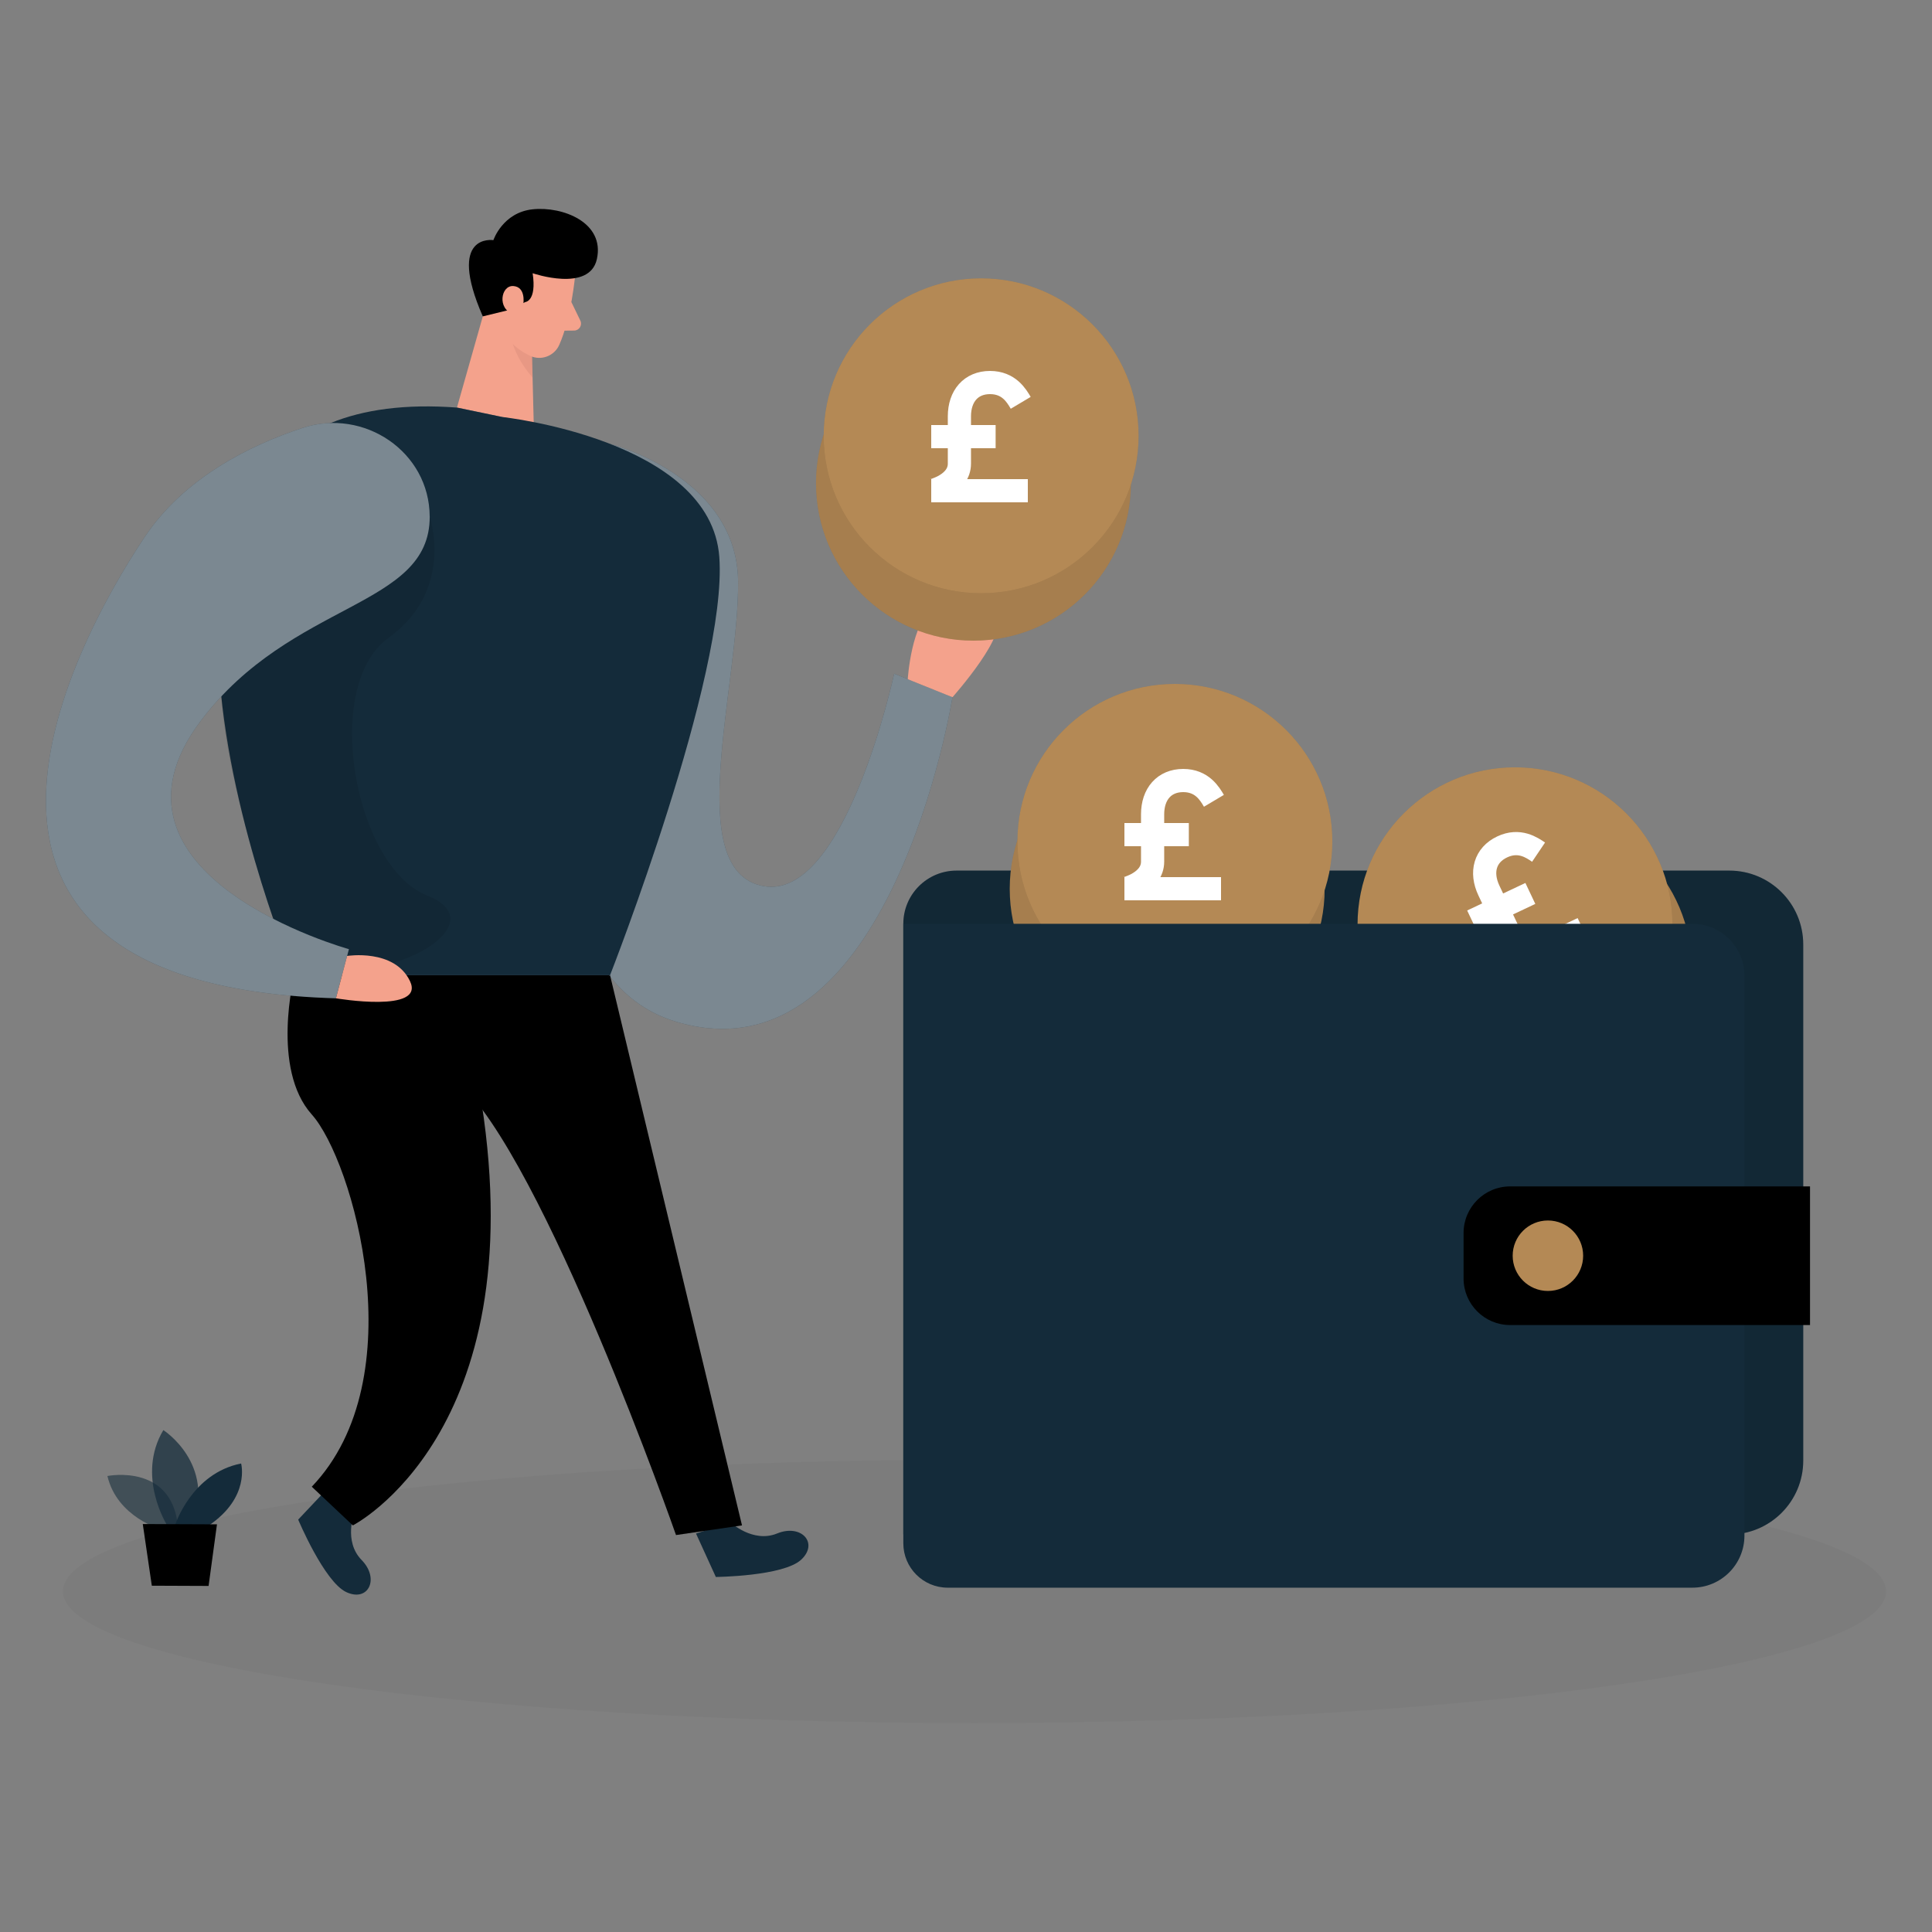
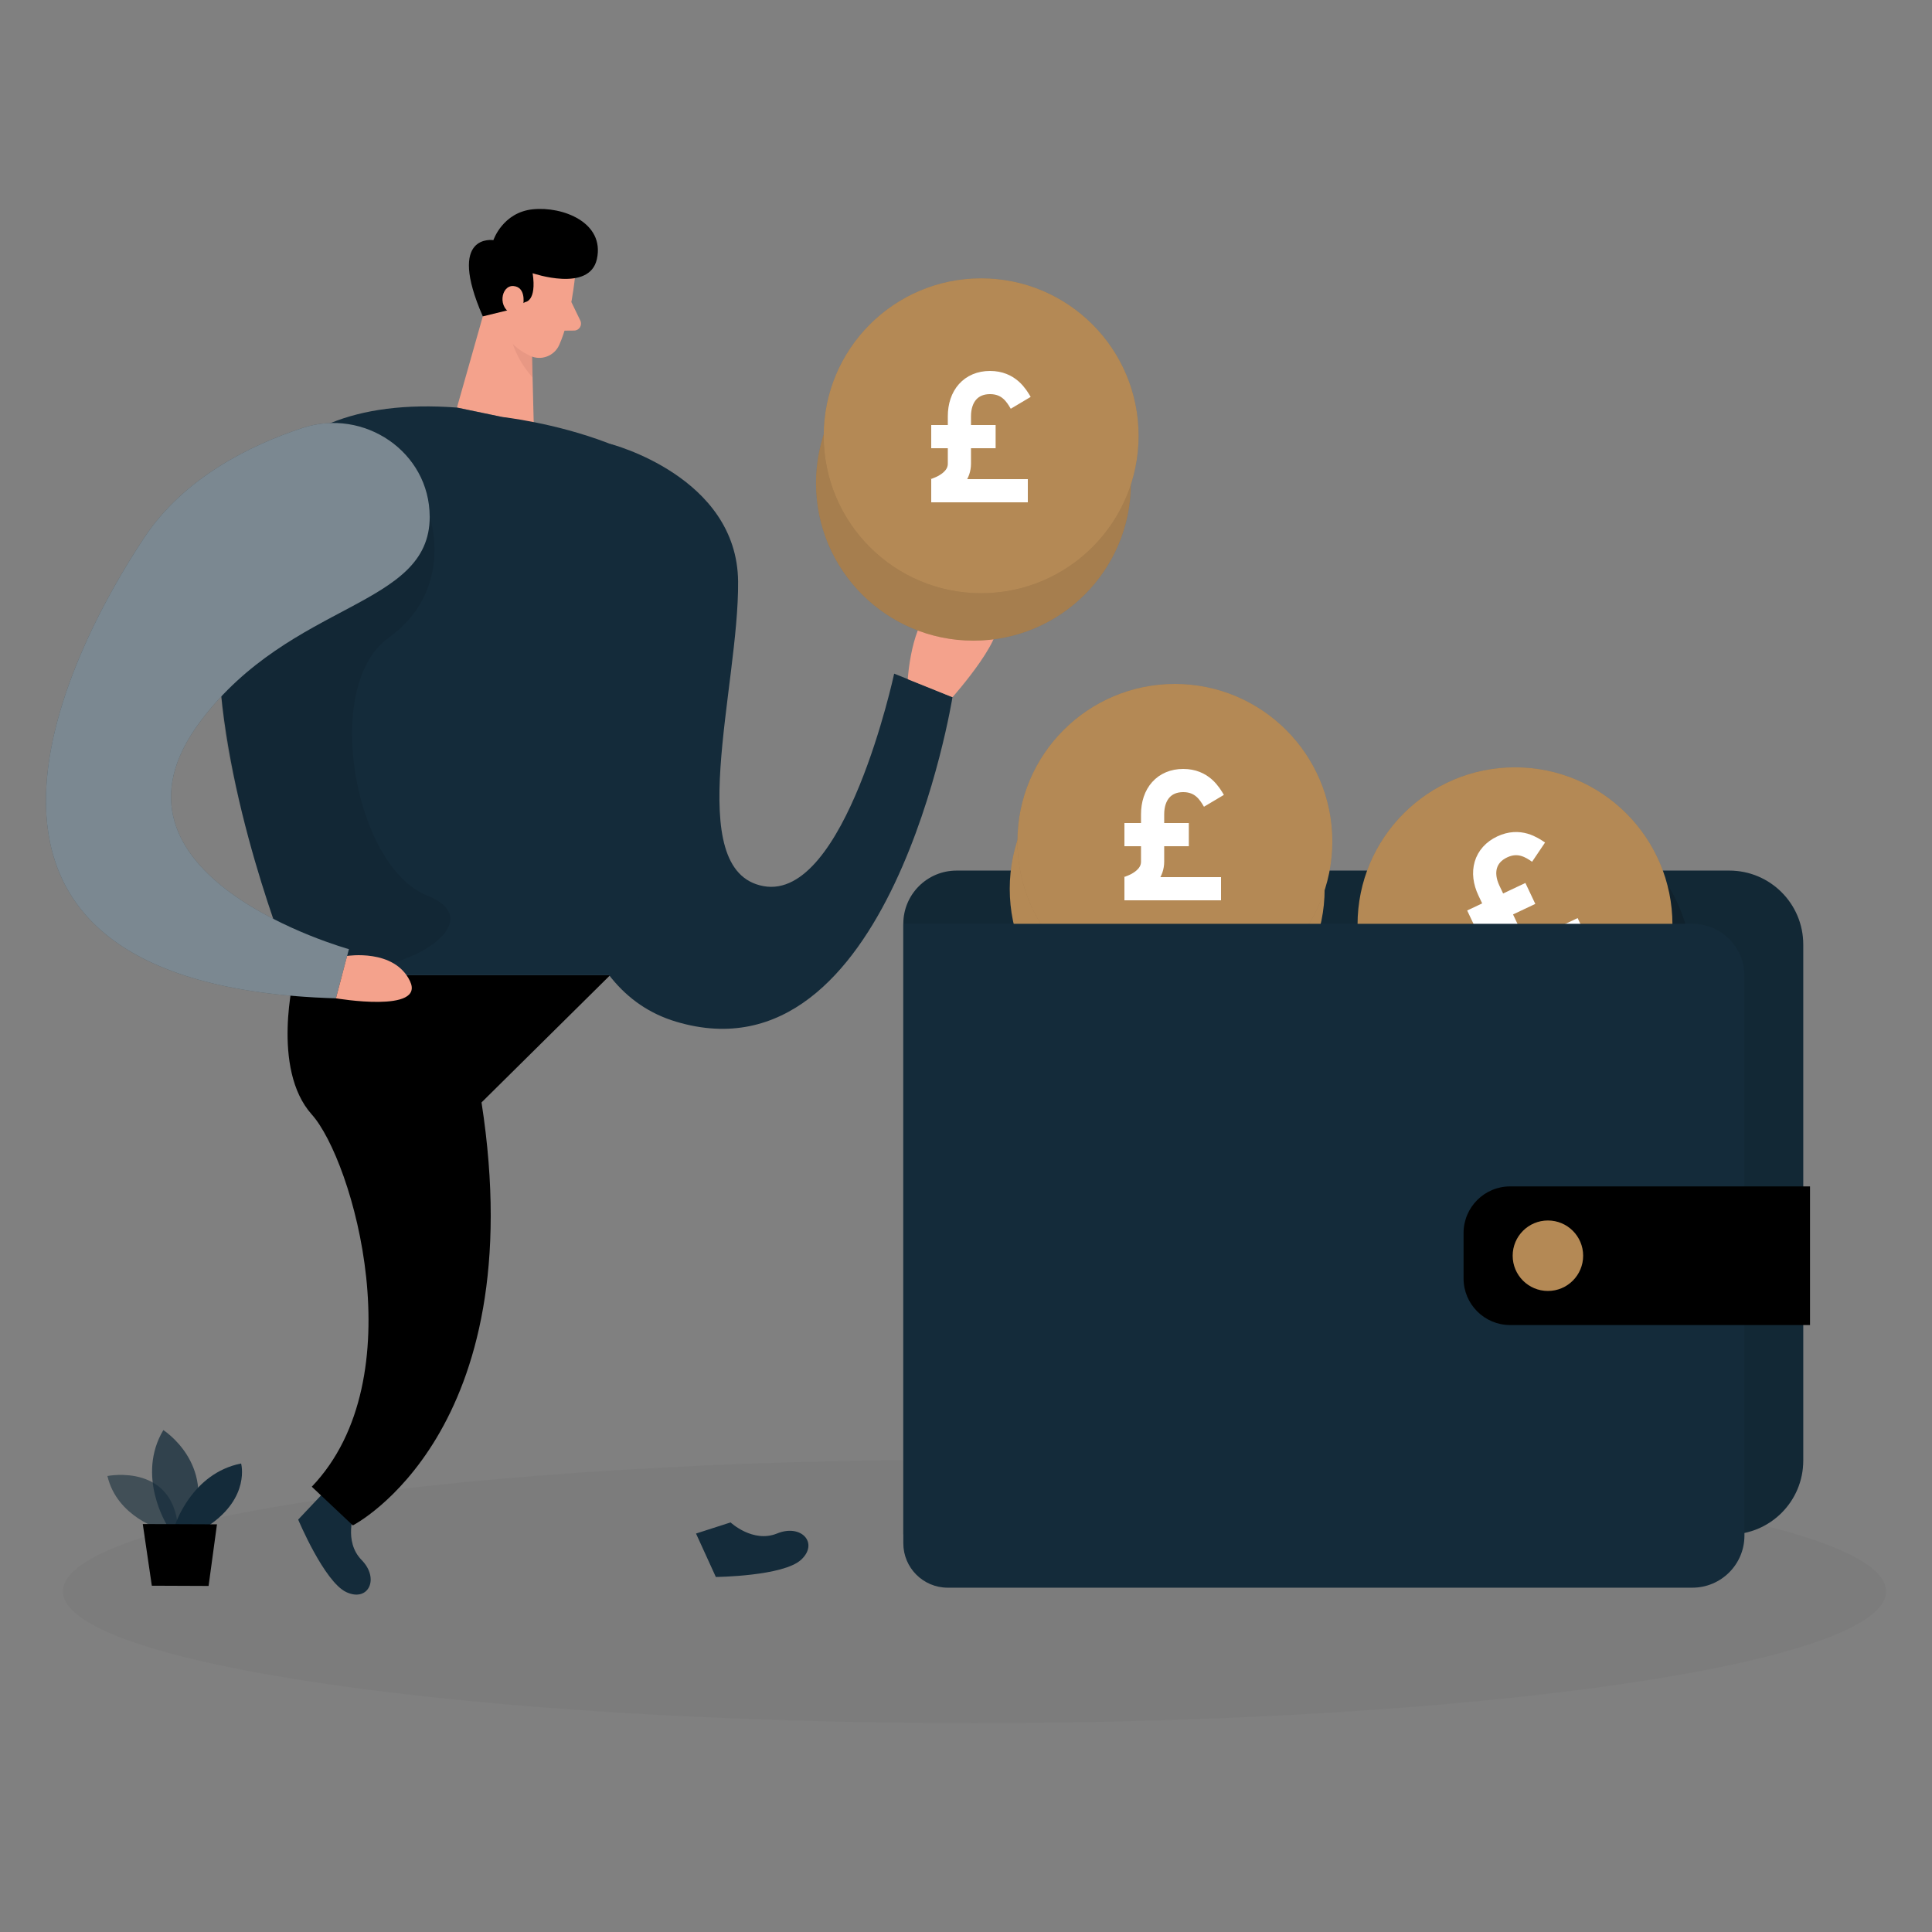
<svg xmlns="http://www.w3.org/2000/svg" width="500" height="500" viewBox="0 0 500 500" fill="none">
  <rect x="0" y="0" width="500" height="500" fill="#808080" stroke="none" />
  <path opacity="0.03" d="M252.199 445.93C382.489 445.93 488.109 430.667 488.109 411.84C488.109 393.013 382.489 377.75 252.199 377.75C121.91 377.75 16.289 393.013 16.289 411.84C16.289 430.667 121.91 445.93 252.199 445.93Z" fill="#000001" />
  <path d="M447.559 397.12H233.779V239.08C233.779 231.47 239.949 225.31 247.549 225.31H447.549C458.109 225.31 466.679 233.87 466.679 244.44V378C466.679 388.56 458.119 397.13 447.549 397.13L447.559 397.12Z" fill="#142B3A" />
  <path opacity="0.08" d="M447.559 397.12H233.779V239.08C233.779 231.47 239.949 225.31 247.549 225.31H447.549C458.109 225.31 466.679 233.87 466.679 244.44V378C466.679 388.56 458.119 397.13 447.549 397.13L447.559 397.12Z" fill="#000001" />
  <path opacity="0.08" d="M302.068 270.78C324.574 270.78 342.818 252.536 342.818 230.03C342.818 207.525 324.574 189.28 302.068 189.28C279.563 189.28 261.318 207.525 261.318 230.03C261.318 252.536 279.563 270.78 302.068 270.78Z" fill="#000001" />
  <path d="M302.068 270.78C324.574 270.78 342.818 252.536 342.818 230.03C342.818 207.525 324.574 189.28 302.068 189.28C279.563 189.28 261.318 207.525 261.318 230.03C261.318 252.536 279.563 270.78 302.068 270.78Z" fill="#B48955" />
  <g opacity="0.08">
    <path d="M304.059 258.5C326.564 258.5 344.809 240.256 344.809 217.75C344.809 195.244 326.564 177 304.059 177C281.553 177 263.309 195.244 263.309 217.75C263.309 240.256 281.553 258.5 304.059 258.5Z" fill="#000001" />
  </g>
-   <path opacity="0.08" d="M302.068 270.78C324.574 270.78 342.818 252.536 342.818 230.03C342.818 207.525 324.574 189.28 302.068 189.28C279.563 189.28 261.318 207.525 261.318 230.03C261.318 252.536 279.563 270.78 302.068 270.78Z" fill="#000001" />
  <path d="M304.059 258.5C326.564 258.5 344.809 240.256 344.809 217.75C344.809 195.244 326.564 177 304.059 177C281.553 177 263.309 195.244 263.309 217.75C263.309 240.256 281.553 258.5 304.059 258.5Z" fill="#B48955" />
  <path opacity="0.08" d="M397.09 291.46C419.595 291.46 437.84 273.216 437.84 250.71C437.84 228.204 419.595 209.96 397.09 209.96C374.584 209.96 356.34 228.204 356.34 250.71C356.34 273.216 374.584 291.46 397.09 291.46Z" fill="#000001" />
-   <path d="M397.09 291.46C419.595 291.46 437.84 273.216 437.84 250.71C437.84 228.204 419.595 209.96 397.09 209.96C374.584 209.96 356.34 228.204 356.34 250.71C356.34 273.216 374.584 291.46 397.09 291.46Z" fill="#B48955" />
  <g opacity="0.08">
    <path d="M392.08 280.08C414.586 280.08 432.83 261.836 432.83 239.33C432.83 216.824 414.586 198.58 392.08 198.58C369.574 198.58 351.33 216.824 351.33 239.33C351.33 261.836 369.574 280.08 392.08 280.08Z" fill="#000001" />
  </g>
  <path opacity="0.08" d="M397.09 291.46C419.595 291.46 437.84 273.216 437.84 250.71C437.84 228.204 419.595 209.96 397.09 209.96C374.584 209.96 356.34 228.204 356.34 250.71C356.34 273.216 374.584 291.46 397.09 291.46Z" fill="#000001" />
  <path d="M392.08 280.08C414.586 280.08 432.83 261.836 432.83 239.33C432.83 216.824 414.586 198.58 392.08 198.58C369.574 198.58 351.33 216.824 351.33 239.33C351.33 261.836 369.574 280.08 392.08 280.08Z" fill="#B48955" />
  <path d="M409.572 240.311C409.572 240.311 389.797 249.664 386.972 251.001C387.393 250.802 392.816 246.301 390.571 241.555C389.768 239.858 388.953 238.136 387.578 235.227M398.182 220.532C396.453 219.367 393.202 217.08 388.753 219.184C384.305 221.288 383.088 225.736 385.333 230.481C385.759 231.382 387.03 234.069 387.578 235.227M387.578 235.227L380.986 238.345M387.578 235.227L396.052 231.219" stroke="white" stroke-width="6" />
  <path d="M233.779 239.08H437.989C445.429 239.08 451.459 245.12 451.459 252.55V397.42C451.459 404.86 445.419 410.89 437.989 410.89H245.259C238.929 410.89 233.779 405.75 233.779 399.41V239.07V239.08Z" fill="#142B3A" />
  <path d="M390.82 307.04H468.43V342.92H390.82C384.17 342.92 378.77 337.52 378.77 330.87V319.09C378.77 312.44 384.17 307.04 390.82 307.04Z" fill="black" />
  <path d="M400.599 334.1C405.635 334.1 409.719 330.017 409.719 324.98C409.719 319.944 405.635 315.86 400.599 315.86C395.562 315.86 391.479 319.944 391.479 324.98C391.479 330.017 395.562 334.1 400.599 334.1Z" fill="#B48955" />
  <path opacity="0.58" d="M41.821 395.85C41.821 395.85 30.311 392.71 27.801 381.99C27.801 381.99 45.641 378.38 46.151 396.8L41.821 395.85Z" fill="#142B3A" />
  <path opacity="0.73" d="M43.231 394.71C43.231 394.71 35.191 381.99 42.271 370.11C42.271 370.11 55.831 378.72 49.811 394.74L43.241 394.71H43.231Z" fill="#142B3A" />
  <path d="M45.301 394.72C45.301 394.72 49.551 381.29 62.401 378.75C62.401 378.75 64.811 387.47 54.081 394.76L45.301 394.72Z" fill="#142B3A" />
  <path d="M36.951 394.42L39.291 410.38L53.981 410.44L56.151 394.5L36.951 394.42Z" fill="black" />
  <path d="M189.069 394C189.069 394 194.859 399.42 201.119 396.86C207.379 394.3 211.959 399.36 207.339 403.65C202.719 407.94 185.259 408.12 185.259 408.12L180.129 396.88L189.069 394Z" fill="#142B3A" />
  <path d="M91.69 391.48C91.69 391.48 88.85 398.88 93.58 403.72C98.31 408.55 95.35 414.7 89.63 412.04C83.92 409.38 77.17 393.27 77.17 393.27L85.65 384.28L91.69 391.48Z" fill="#142B3A" />
  <path d="M76.169 252.391C76.169 252.391 70.059 276.551 80.689 288.431C91.319 300.311 107.589 356.611 80.689 384.761L91.319 394.771C91.319 394.771 137.899 371.001 124.619 285.311L157.879 252.401H76.169V252.391Z" fill="black" />
  <path d="M157.879 114.87C157.879 114.87 190.779 123.25 191.019 150.5C191.259 177.75 176.419 225.44 197.589 229.33C218.759 233.22 231.409 174.34 231.409 174.34L246.499 180.42C246.499 180.42 230.439 281.01 174.969 264.41C119.499 247.81 157.889 114.86 157.889 114.86L157.879 114.87Z" fill="#142B3A" />
-   <path opacity="0.44" d="M157.879 114.87C157.879 114.87 190.779 123.25 191.019 150.5C191.259 177.75 176.419 225.44 197.589 229.33C218.759 233.22 231.409 174.34 231.409 174.34L246.499 180.42C246.499 180.42 230.439 281.01 174.969 264.41C119.499 247.81 157.889 114.86 157.889 114.86L157.879 114.87Z" fill="white" />
  <path d="M128.28 70.13L118.26 105.48L138.13 109.61L137.44 82.23L128.28 70.13Z" fill="#F4A28C" />
  <path opacity="0.31" d="M137.85 88.221C137.85 88.221 134.22 87.02 131.8 83.561C131.8 83.561 131.29 90.271 137.84 97.731L137.86 88.221H137.85Z" fill="#CE8172" />
  <path d="M118.259 105.48L130.039 107.93C130.039 107.93 183.969 113.74 186.159 144.18C188.349 174.62 157.879 252.39 157.879 252.39H76.169C76.169 252.39 10.699 97.43 118.259 105.48Z" fill="#142B3A" />
  <path opacity="0.09" d="M111.2 133.69C111.2 133.69 117.79 152.7 100.51 165.11C83.24 177.52 91.66 224.23 110.56 231.78C129.46 239.32 98.75 255.46 85.64 248.85C72.53 242.24 70.72 237.8 70.72 237.8C70.72 237.8 58.56 202.66 57.27 180.24C55.98 157.82 111.19 133.7 111.19 133.7L111.2 133.69Z" fill="#000001" />
  <path d="M111.2 133.69C111.16 116.95 94.24 105.52 78.34 110.74C64.51 115.28 47.63 123.7 37.38 139.07C17.67 168.63 -27.36 255.03 86.95 258.36L90.3 245.64C90.3 245.64 21.69 226.66 51.98 186.52C75.54 155.3 111.27 157.4 111.21 133.69H111.2Z" fill="#142B3A" />
  <path opacity="0.44" d="M111.2 133.69C111.16 116.95 94.24 105.52 78.34 110.74C64.51 115.28 47.63 123.7 37.38 139.07C17.67 168.63 -27.36 255.03 86.95 258.36L90.3 245.64C90.3 245.64 21.69 226.66 51.98 186.52C75.54 155.3 111.27 157.4 111.21 133.69H111.2Z" fill="white" />
  <path d="M234.93 175.77C234.93 175.77 235.79 161.21 241.63 157.08C247.47 152.94 246.5 163.41 246.5 163.41C246.5 163.41 252.34 156.6 257.21 159.76C262.08 162.92 246.5 180.44 246.5 180.44L234.93 175.78V175.77Z" fill="#F4A28C" />
  <path d="M148.859 71.16C148.859 71.16 147.859 82.33 144.709 89.31C143.429 92.14 140.049 93.42 137.229 92.1C133.729 90.46 129.479 87.23 129.289 81.19L127.699 70.96C127.699 70.96 126.929 64.52 133.949 61.15C140.969 57.78 149.799 64.39 148.849 71.16H148.859Z" fill="#F4A28C" />
  <path d="M147.87 78.17L150.19 82.97C150.76 84.16 149.91 85.53 148.59 85.55L144.23 85.59L147.87 78.17Z" fill="#F4A28C" />
-   <path d="M157.88 252.391L192.03 394.771L174.95 397.271C174.95 397.271 140.8 299.691 118.25 279.681L157.88 252.401V252.391Z" fill="black" />
  <path d="M89.829 247.4C89.829 247.4 102.029 245.44 106.089 253.88C110.159 262.32 86.939 258.36 86.939 258.36L89.829 247.4Z" fill="#F4A28C" />
  <path d="M124.949 81.88L131.789 80.21L135.939 78.17C135.939 78.17 138.939 77.98 137.849 70.71C137.849 70.71 152.539 75.78 154.469 67.07C156.579 57.57 145.619 53.35 137.849 54.17C130.079 54.99 127.689 62.15 127.689 62.15C127.689 62.15 115.489 60.21 124.949 81.88Z" fill="black" />
  <path d="M135.449 78.53C135.449 78.53 136.119 74.27 132.869 74.03C129.619 73.79 128.609 79.95 132.849 81.29L135.449 78.53Z" fill="#F4A28C" />
  <path opacity="0.08" d="M251.93 165.8C274.435 165.8 292.68 147.555 292.68 125.05C292.68 102.544 274.435 84.3 251.93 84.3C229.424 84.3 211.18 102.544 211.18 125.05C211.18 147.555 229.424 165.8 251.93 165.8Z" fill="#000001" />
  <path d="M251.93 165.8C274.435 165.8 292.68 147.555 292.68 125.05C292.68 102.544 274.435 84.3 251.93 84.3C229.424 84.3 211.18 102.544 211.18 125.05C211.18 147.555 229.424 165.8 251.93 165.8Z" fill="#B48955" />
  <g opacity="0.08">
    <path d="M253.92 153.53C276.426 153.53 294.67 135.286 294.67 112.78C294.67 90.275 276.426 72.03 253.92 72.03C231.414 72.03 213.17 90.275 213.17 112.78C213.17 135.286 231.414 153.53 253.92 153.53Z" fill="#000001" />
  </g>
  <path opacity="0.08" d="M251.93 165.8C274.435 165.8 292.68 147.555 292.68 125.05C292.68 102.544 274.435 84.3 251.93 84.3C229.424 84.3 211.18 102.544 211.18 125.05C211.18 147.555 229.424 165.8 251.93 165.8Z" fill="#000001" />
  <path d="M253.92 153.53C276.426 153.53 294.67 135.286 294.67 112.78C294.67 90.275 276.426 72.03 253.92 72.03C231.414 72.03 213.17 90.275 213.17 112.78C213.17 135.286 231.414 153.53 253.92 153.53Z" fill="#B48955" />
  <path d="M266 127C266 127 244.125 127 241 127C241.465 127 248.292 125.25 248.292 120C248.292 118.123 248.292 116.217 248.292 113M264.162 104.25C263.096 102.458 261.135 99 256.214 99C251.294 99 248.292 102.5 248.292 107.75C248.292 108.747 248.292 111.719 248.292 113M248.292 113L241 113M248.292 113L257.667 113" stroke="white" stroke-width="6" />
  <path d="M316 230C316 230 294.125 230 291 230C291.465 230 298.292 228.25 298.292 223C298.292 221.123 298.292 219.217 298.292 216M314.162 207.25C313.096 205.458 311.135 202 306.214 202C301.294 202 298.292 205.5 298.292 210.75C298.292 211.747 298.292 214.719 298.292 216M298.292 216L291 216M298.292 216L307.667 216" stroke="white" stroke-width="6" />
</svg>